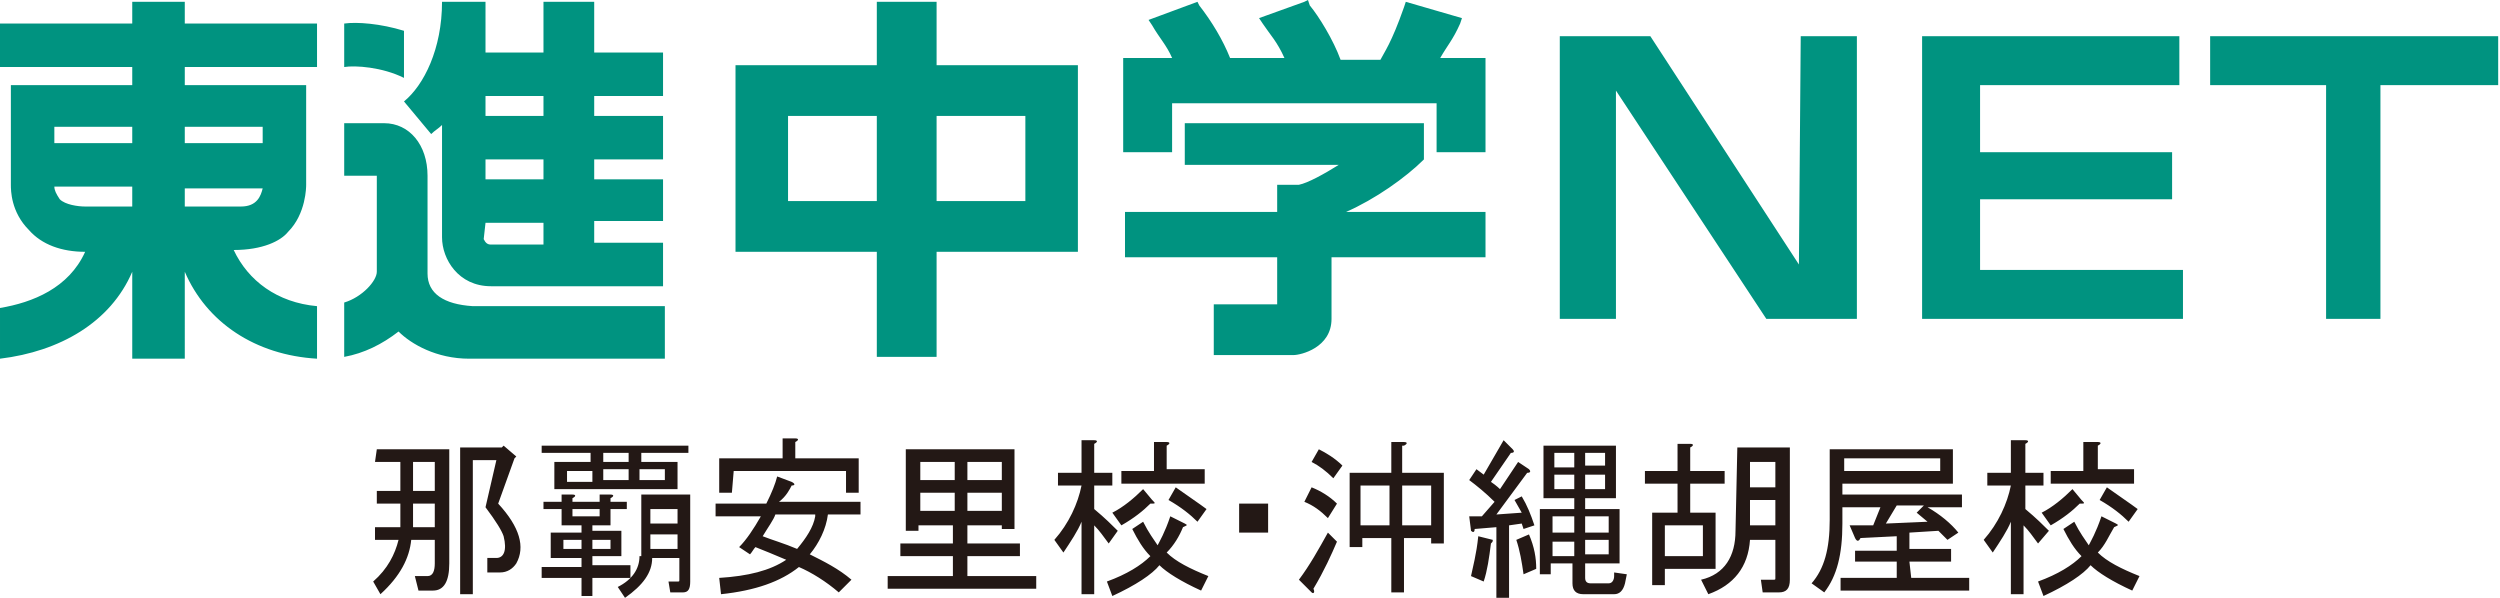
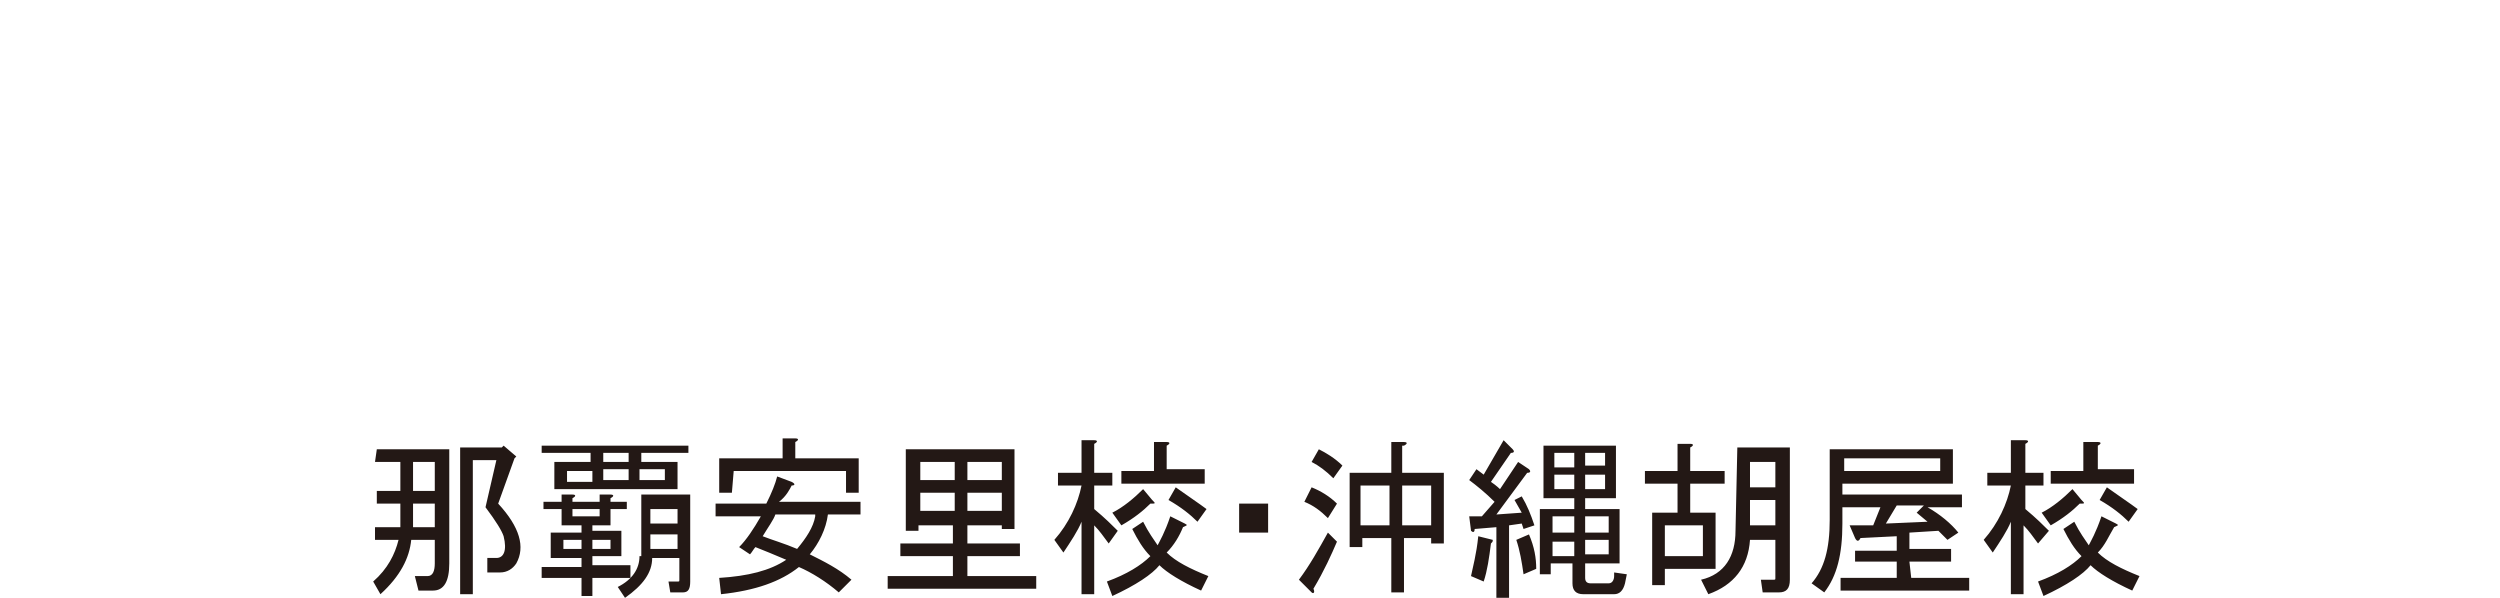
<svg xmlns="http://www.w3.org/2000/svg" width="138" height="33" viewBox="0 0 138 33">
  <defs />
-   <path fill="#009380" d="M10.2.1H7.3v1.2H0v2.4h7.3v1H.6v5.5c0 .3 0 1.5 1 2.5.7.8 1.8 1.2 3.1 1.2-.9 2-2.9 2.8-4.7 3.1v2.8c3.3-.4 6.1-2 7.3-4.8v4.8h2.9V15c1.2 2.8 3.9 4.6 7.3 4.8v-2.9c-2.2-.2-3.8-1.4-4.6-3.1 1.6 0 2.6-.5 3-1 1-1 1-2.5 1-2.6V4.7h-6.7v-1h7.3V1.3h-7.3V.1zM7.3 11.4H4.7c-.4 0-1.1-.1-1.4-.4-.2-.3-.3-.5-.3-.7h4.3v1.1zm0-3.5H3V7h4.3v.9zm6 3.5h-3.1v-1h4.3c-.1.4-.3 1-1.2 1zM14.5 7v.9h-4.3V7h4.3zm7.8-2.7V1.7c-1.3-.4-2.6-.5-3.3-.4v2.4c.6-.1 2.1 0 3.3.6zm1.5 3.1c.2-.2.4-.3.6-.5v6.2c0 1.2.9 2.7 2.7 2.7h9.5v-2.4h-3.8v-1.2h3.8V9.9h-3.8V8.8h3.8V6.4h-3.8V5.3h3.8V2.9h-3.8V.1H30v2.8h-3.2V.1h-2.4c0 2.6-1 4.6-2.1 5.5l1.5 1.8zm3-2.1H30v1.1h-3.2V5.3zm0 3.5H30v1.1h-3.2V8.8zm0 3.5H30v1.2h-2.9c-.2 0-.3-.1-.4-.3l.1-.9zm-3.2 2.8V9.7c0-1.7-1-2.9-2.4-2.9H19v2.9h1.8V15c0 .5-.8 1.4-1.8 1.7v3c1.1-.2 2.1-.7 3-1.4.7.7 2.1 1.5 3.9 1.5h10.8v-2.9H26.1c-1.6-.1-2.5-.7-2.5-1.8zm55-6.3v-2H65.4v2.3h8.5c-.8.5-1.7 1-2.2 1.1h-1.2v1.5h-8.4v2.5h8.4v2.6H67v2.8h4.4c.4 0 2.1-.4 2.1-2v-3.4H82v-2.5h-7.7c1.6-.7 3.3-1.9 4.3-2.9zm2-7.5l.1-.3-3.1-.9-.1.3c-.7 2-1.1 2.5-1.3 2.9H74c-.4-1.1-1.2-2.4-1.7-3l-.1-.3-.2.1-2.5.9.2.3c.4.6.8 1 1.2 1.9h-3c-.4-1-1-2-1.7-2.9l-.1-.2-2.7 1 .2.3c.4.7.8 1.1 1.1 1.8H62v5.2h2.7V5.7h14.6v2.7H82V3.2h-2.5c.4-.7.7-1 1.1-1.9zm18.7 13.3L91.1 2h-5v15.6h3.1V5l8.3 12.6h5V2h-3.1l-.1 12.6zm10-3.6h10.6V8.4h-10.6V4.7h11V2h-14.2v15.6h14.4v-2.7h-11.2V11zM122 2v2.7h6.4v12.9h3V4.7h6.5V2H122zM51.7.1h-3.3v3.5h-7.8v10.3h7.8v5.8h3.3v-5.8h7.8V3.6h-7.8V.1zm-3.4 11h-4.8V6.4h4.9v4.7h-.1zm8.3-4.7v4.7h-4.9V6.4h4.9z" />
  <path fill="#231815" d="M28.4 25.3l.1-.1-.7-.6-.1.1h-2.3v8.1h.7v-7.4h1.3l-.6 2.6c.6.8.9 1.3 1 1.6.2.8 0 1.2-.4 1.2h-.5v.8h.7c.4 0 .7-.2.9-.5.5-.9.2-2-1-3.3l.9-2.5zm-7.7.2h1.4v1.6h-1.3v.7h1.3v1.3h-1.4v.7H22c-.2.8-.6 1.6-1.4 2.3l.4.7c1.1-1 1.6-2 1.7-3H24v1.3c0 .4-.1.7-.4.7h-.7l.2.8h.8c.6 0 .9-.5.9-1.5v-6.3h-4l-.1.7zm2.1 0H24v1.6h-1.2v-1.6zm0 2.3H24v1.3h-1.2v-1.3zm12 3.4h-2.1v-.5h1.6v-1.4h-1.6V29h1v-.9h.9v-.4h-.9v-.2c.2-.1.2-.2 0-.2h-.6v.4h-1.5v-.2c.2-.1.2-.2 0-.2H31v.4h-1v.4h1v.9h1.1v.4h-1.7v1.4h1.7v.5h-2.2v.6h2.2v1h.6v-1h2.1v-.7zm-2.7-.9h-1v-.5h1v.5zm1.6-.5v.5h-1v-.5h1zm-2.1-1.3v-.4h1.5v.4h-1.5zM29.9 25h2.7v.5h-2V27h6.8v-1.5h-2V25H38v-.4h-8.1v.4zm2.8 1.6h-1.4V26h1.4v.6zm2.6-.7h1.4v.6h-1.4v-.6zm-2-.9h1.4v.5h-1.4V25zm0 .9h1.4v.6h-1.4v-.6zm2 4.8c0 .7-.4 1.3-1.2 1.7l.4.6c1-.7 1.5-1.4 1.5-2.2h1.5V32c0 .1 0 .1-.1.1h-.5l.1.6h.7c.3 0 .4-.2.4-.6v-4.8h-2.7v3.4h-.1zm.6-2.6h1.5v.8h-1.5v-.8zm0 1.4h1.5v.8h-1.5v-.8zm4.6-3.5h6.2v1.2h.7v-1.9h-3.5v-.9c.2-.1.2-.2 0-.2h-.7v1.1h-3.5v1.9h.7l.1-1.2zm3.2.8c.2 0 .2-.1 0-.2l-.8-.3c-.1.4-.3.9-.6 1.5h-2.8v.7H42c-.4.7-.8 1.3-1.2 1.7l.6.4c.1-.1.2-.3.3-.4.5.2 1 .4 1.7.7-.9.6-2.1.9-3.7 1l.1.9c1.9-.2 3.3-.7 4.3-1.5.7.3 1.5.8 2.2 1.4l.7-.7c-.7-.6-1.5-1-2.3-1.4.5-.6.9-1.4 1-2.2h1.8v-.7H43c.4-.3.6-.7.7-.9zm1.3 1.7c-.1.6-.5 1.2-1 1.8-.7-.3-1.4-.5-1.9-.7.3-.5.6-.9.7-1.2H45v.1zm8.4 2.2h2.9V30h-2.9v-1h1.9v.2h.7v-4.4h-6v4.5h.7V29h1.9v1h-2.9v.7h2.9v1.1H49v.7h8.2v-.7h-3.8v-1.1zm0-5.2h1.9v1h-1.9v-1zm0 1.7h1.9v1h-1.9v-1zm-.7 1h-1.9v-1h1.9v1zm0-1.7h-1.9v-1h1.9v1zm10.4.5c-.5.5-1.1 1-1.7 1.3l.5.7c.7-.4 1.2-.8 1.6-1.2.3 0 .3 0 .1-.2l-.5-.6zm1.4.6c.7.4 1.2.8 1.6 1.2l.5-.7c-.4-.3-1-.7-1.7-1.2l-.4.7zm2-1.7h-2.1v-1.3c.2-.1.2-.2 0-.2h-.7V26h-1.8v.7h4.6v-.8zm-4.8 3.4c-.3-.3-.7-.7-1.3-1.2v-1.3h1v-.7h-1v-1.6c.2-.1.2-.2 0-.2h-.7v1.8h-1.3v.7h1.3c-.2 1-.7 2.1-1.5 3l.5.7c.4-.6.8-1.2 1-1.7v4h.7V29c.3.3.5.6.8 1l.5-.7zm3.6-.2c.2-.1.3-.1.1-.2l-.8-.4c-.3.9-.6 1.4-.7 1.6-.2-.3-.5-.7-.8-1.3l-.6.4c.3.6.6 1.1 1 1.5-.5.5-1.3 1-2.4 1.4l.3.8c1.3-.6 2.2-1.2 2.6-1.7.4.4 1.2.9 2.3 1.4l.4-.8c-1-.4-1.8-.8-2.3-1.3.4-.4.7-.9.9-1.4zm3.1.3H70v-1.6h-1.6v1.6zm5.4-1.6c-.4-.4-.9-.7-1.4-.9l-.4.8c.5.2.9.5 1.3.9l.5-.8zm-.5 1.6c-.5.9-1 1.8-1.6 2.6l.7.7c.1.1.2 0 .1-.2.6-1 1-1.9 1.3-2.6l-.5-.5zm-.9-3.9c.4.2.8.5 1.2.9l.5-.7c-.4-.4-.9-.7-1.3-.9l-.4.7zm5.1-.9c.2-.1.2-.2 0-.2h-.7v1.7h-2.3v4.1h.7v-.5h1.6v3h.7v-3H79v.3h.7v-3.9h-2.3v-1.5h.1zm-.8 4.4h-1.6v-2.2h1.6V29zm2.3-2.2V29h-1.6v-2.2H79zm4.6.8l.4.7-1.4.1 1.7-2.3c.2 0 .2-.1.1-.2l-.6-.4-1 1.5s-.2-.2-.5-.4l1.1-1.6c.2 0 .2-.1.1-.2l-.5-.5-1.1 1.9-.4-.3-.4.6c.4.3.9.7 1.4 1.2l-.7.8h-.7l.1.8c.1.1.2.1.2-.1l1.2-.1V33h.7v-4l.7-.1.1.3.6-.2c-.2-.6-.4-1.1-.7-1.6l-.4.2zm5.5 4.2c0 .2-.1.4-.3.4h-1c-.2 0-.3-.1-.3-.3v-.8h1.9v-3h-1.9v-.6h1.7v-2.9h-4v2.9h1.7v.6H85v3.6h.6v-.6h1.2v1.1c0 .4.2.6.6.6h1.7c.3 0 .5-.2.6-.6l.1-.5-.7-.1v.2zM87.5 25h1.1v.7h-1.1V25zm0 1.2h1.1v.8h-1.1v-.8zm0 2.3h1.3v.9h-1.3v-.9zm0 1.3h1.3v.8h-1.3v-.8zm-.6.9h-1.2v-.8h1.2v.8zm0-1.3h-1.2v-.9h1.2v.9zm0-2.4h-1.1v-.8h1.1v.8zm0-1.2h-1.1V25h1.1v.8zm-3.2 4c.2.6.3 1.2.4 1.9l.7-.3c0-.6-.1-1.2-.4-1.9l-.7.3zm-2.1-.2c-.1 1-.3 1.7-.4 2.2l.7.3c.2-.6.3-1.3.4-2.1.1-.1.1-.1.1-.2l-.8-.2zm14.2-.3c0 1.4-.6 2.4-1.9 2.7l.4.8c1.4-.5 2.2-1.5 2.3-3H98v2.1c0 .1 0 .1-.1.1h-.7l.1.7h.9c.4 0 .6-.2.6-.7v-7.3h-2.9l-.1 4.6zm.8-3.8H98v1.4h-1.4v-1.4zm0 2.1H98V29h-1.4v-1.4zm-1.9.7h-1.4v-1.6h1.9V26h-1.9v-1.3c.2-.1.2-.2 0-.2h-.7V26h-1.8v.7h1.8v1.6h-1.4v4h.7v-.9h2.8v-3.1zm-.7 2.4h-2.1V29H94v1.7zm11.4.3h2.3v-.7h-2.3v-.9l1.6-.1.5.5.6-.4c-.4-.5-1-1-1.7-1.4h1.9v-.7h-6.6v-.6h6.1v-1.9H101v3.9c0 1.6-.3 2.7-1 3.5l.7.5c.7-.9 1-2.1 1-3.8V28h2.1l-.4 1h-1.3l.3.7c.1.2.2.2.3 0l2-.1v.8h-2.3v.6h2.3v.9h-3.1v.7h7.1v-.7h-3.2l-.1-.9zm-3.6-5.7h5.3v.7h-5.3v-.7zm2.3 3.6l.6-1h1.5l-.4.4.6.5-2.3.1zm10.3-1.9c-.5.5-1.1 1-1.7 1.3l.5.7c.7-.4 1.2-.8 1.6-1.2.3 0 .3 0 .1-.2l-.5-.6zm2.3 2.1c.2-.1.3-.1.1-.2l-.8-.4c-.3.9-.6 1.4-.7 1.6-.2-.3-.5-.7-.8-1.3l-.6.4c.3.6.6 1.1 1 1.5-.5.5-1.3 1-2.4 1.4l.3.8c1.3-.6 2.2-1.2 2.6-1.7.4.4 1.2.9 2.3 1.4l.4-.8c-1-.4-1.8-.8-2.3-1.3.4-.4.6-.9.9-1.4zm-.8-1.5c.7.4 1.2.8 1.6 1.2l.5-.7c-.4-.3-1-.7-1.7-1.2l-.4.7zm-2.8 1.7c-.3-.3-.7-.7-1.3-1.2v-1.3h1v-.7h-1v-1.6c.2-.1.2-.2 0-.2h-.8v1.8h-1.3v.7h1.3c-.2 1-.7 2.1-1.5 3l.5.7c.4-.6.8-1.2 1-1.7v4h.7V29c.3.3.5.6.8 1l.6-.7zm4.8-3.4h-2.1v-1.3c.2-.1.2-.2 0-.2h-.8V26h-1.8v.7h4.6v-.8h.1z" />
</svg>